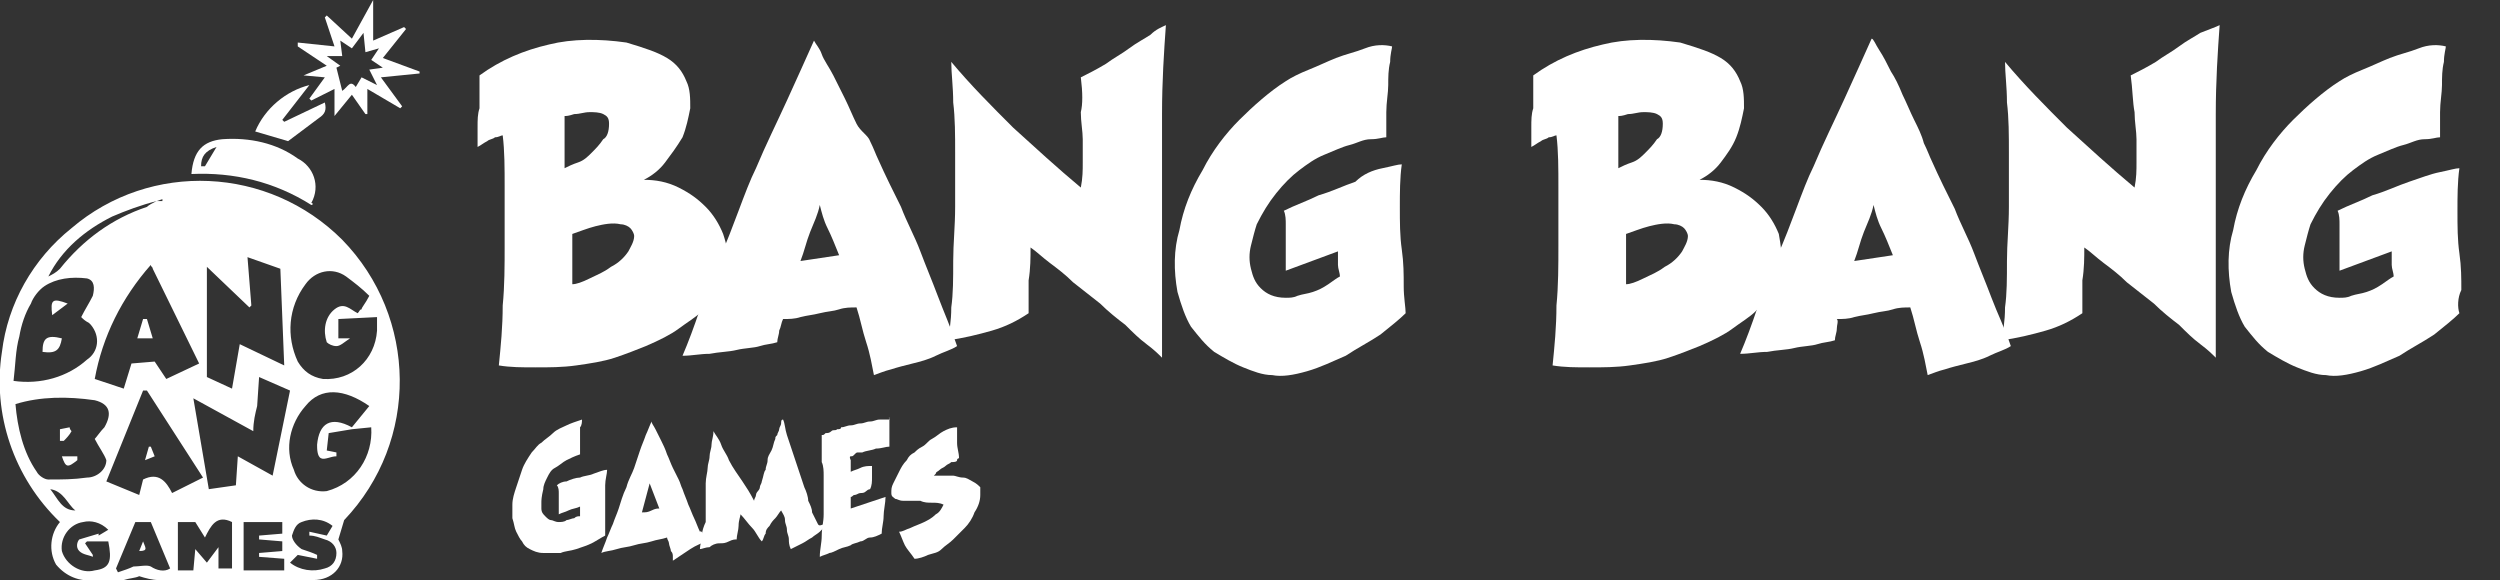
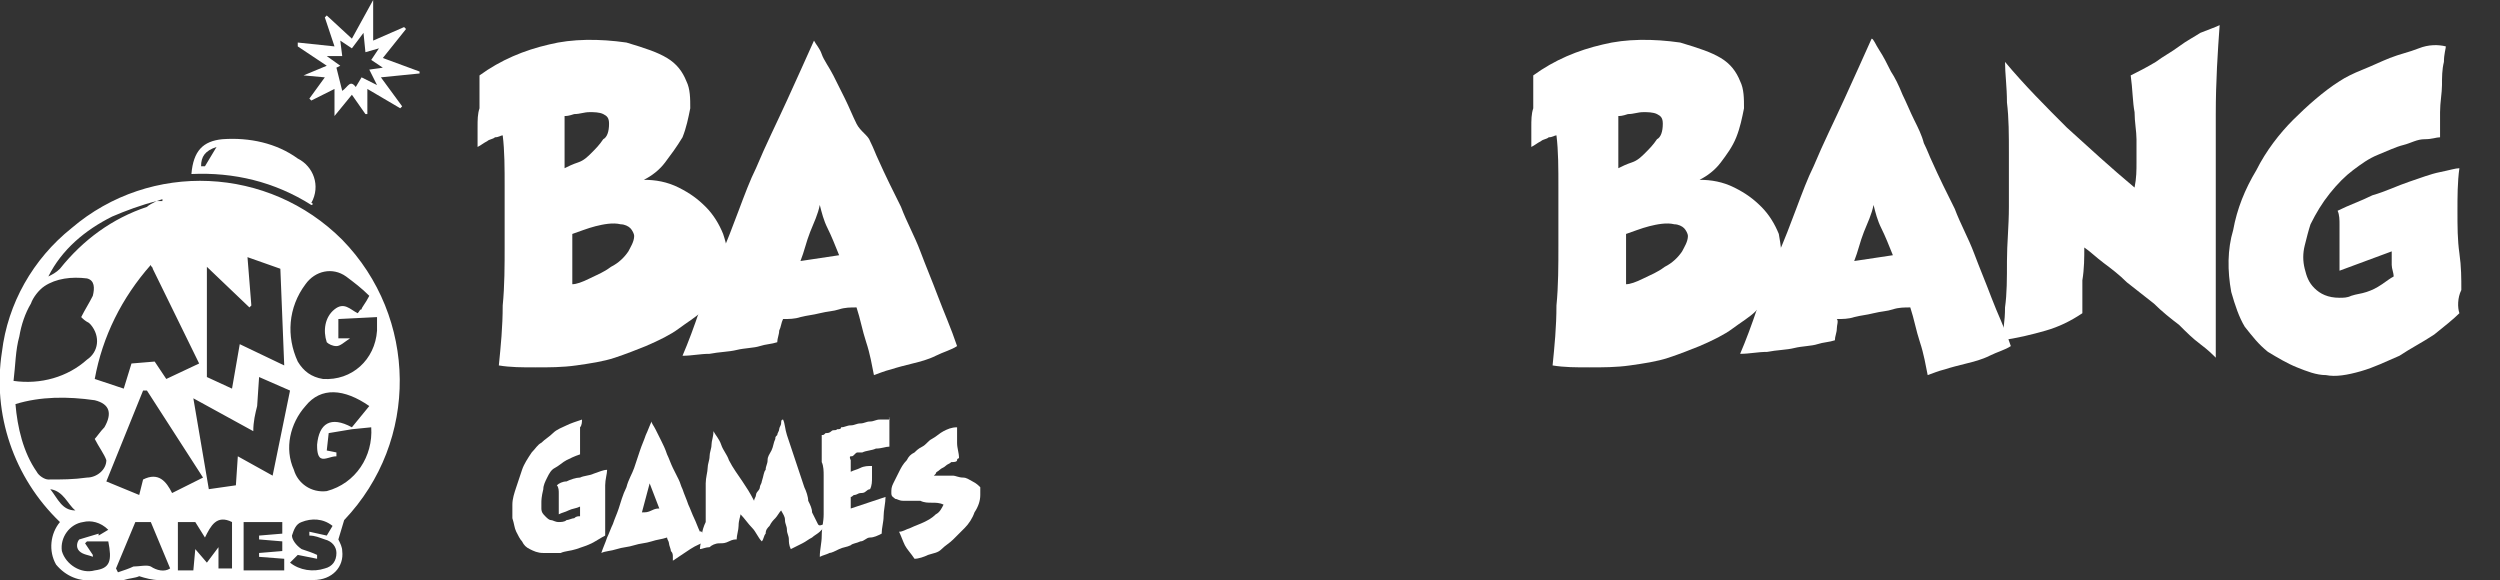
<svg xmlns="http://www.w3.org/2000/svg" version="1.1" id="Layer_1" x="0px" y="0px" viewBox="0 0 129.3 30" style="enable-background:new 0 0 129.3 30;" xml:space="preserve">
  <rect x="0" y="0" width="129.3" height="30" fill="#333333" stroke="none" />
  <style type="text/css">
	.st0{fill:#FFFFFF;}
</style>
  <g id="Layer_2_1_">
    <g id="Layer_1-2">
      <path class="st0" d="M17.8,26.9l-0.3,1c0.1,0.2,0.2,0.4,0.2,0.6c0.1,0.8-0.5,1.5-1.5,1.5h-8c-0.3,0-0.7-0.1-1-0.2    C7,29.9,6.7,29.9,6.4,30H4.9c-0.8,0.1-1.5-0.2-2-0.8c-0.4-0.7-0.3-1.6,0.2-2.2c-2.4-2.3-3.5-5.6-3-8.8c0.3-2.5,1.6-4.8,3.6-6.4    c4.1-3.5,10.2-3.2,14,0.6C21.6,16.4,21.7,22.8,17.8,26.9z M8.1,10.4c-0.8,0.2-1.6,0.5-2.3,0.8c-1.4,0.7-2.6,1.7-3.3,3.1    c0.2-0.1,0.4-0.2,0.6-0.4c1.2-1.5,2.7-2.6,4.5-3.2C7.7,10.6,7.9,10.5,8.1,10.4l0.3,0v-0.1L8.1,10.4z M10.7,13.8v5.7l1.3,0.6    l0.4-2.3l2.3,1.1l-0.2-5l-1.7-0.6l0.2,2.5l-0.1,0.1L10.7,13.8z M10.3,18.8l-2.4-4.9c0-0.1-0.1-0.1-0.1-0.2    c-1.5,1.7-2.5,3.7-2.9,5.9l1.5,0.5l0.4-1.3L8,18.7l0.6,0.9L10.3,18.8z M19.1,15.3c-0.4-0.4-0.8-0.7-1.2-1    c-0.7-0.5-1.6-0.3-2.1,0.4c-0.9,1.2-1,2.7-0.4,4c0.3,0.5,0.7,0.8,1.3,0.9c1.5,0.1,2.7-1,2.8-2.5c0-0.2,0-0.4,0-0.7l-2,0.1v1h0.6    c-0.3,0.2-0.5,0.4-0.7,0.4c-0.2,0-0.4-0.1-0.5-0.2c-0.2-0.6-0.1-1.3,0.4-1.7c0.5-0.4,0.8,0,1.2,0.2c0.1-0.1,0.1-0.2,0.2-0.2    C18.7,15.9,18.9,15.7,19.1,15.3L19.1,15.3z M4.9,22.7c0.1-0.1,0.3-0.4,0.5-0.6c0.4-0.7,0.3-1.2-0.5-1.4c-1.4-0.2-2.8-0.2-4.1,0.2    c0.1,1.2,0.4,2.5,1.1,3.5c0.1,0.2,0.4,0.4,0.6,0.4c0.7,0,1.3,0,2-0.1c0.5,0,1-0.4,1-0.9C5.4,23.5,5.1,23.1,4.9,22.7z M4.2,16.4    c0.2-0.4,0.4-0.7,0.6-1.1c0.1-0.4,0.1-0.8-0.3-0.9c-0.8-0.1-1.6,0-2.2,0.4c-0.3,0.2-0.6,0.6-0.7,0.9c-0.3,0.5-0.5,1.1-0.6,1.7    c-0.2,0.7-0.2,1.5-0.3,2.3c1.4,0.2,2.8-0.2,3.8-1.1c0.6-0.4,0.7-1.2,0.2-1.8c0,0-0.1-0.1-0.1-0.1C4.4,16.6,4.3,16.5,4.2,16.4z     M13.1,22.3L10,20.6l0.8,4.7l1.4-0.2l0.1-1.5l1.8,1l0.9-4.4l-1.6-0.7L13.3,21C13.2,21.4,13.1,21.8,13.1,22.3z M19.1,21    c-1.3-0.9-2.5-1-3.3,0c-0.8,0.9-1.1,2.2-0.6,3.3c0.2,0.7,0.9,1.2,1.7,1.1c1.5-0.4,2.4-1.8,2.3-3.3l-1,0.1L17,22.4l-0.1,0.9    l0.5,0.1v0.2c-0.3,0-0.6,0.2-0.8,0.1s-0.2-0.5-0.2-0.7c0.1-1.1,0.7-1.5,1.8-0.9L19.1,21z M5.5,24.9l1.7,0.7l0.2-0.8    c0.8-0.4,1.2,0.1,1.5,0.7l1.6-0.8l-2.9-4.5H7.4L5.5,24.9z M9.2,29.5H10l0.1-1.1l0.6,0.7l0.6-0.8v1.1H12V27    c-0.8-0.4-1.1,0.2-1.4,0.8L10.1,27H9.2L9.2,29.5z M12.6,29.5h2.1v-0.6l-1.3-0.1v-0.2l1.2-0.1V28l-1.2-0.1v-0.2l1.2-0.1V27h-2V29.5    z M5.6,27.4C5.2,27,4.7,26.9,4.3,27c-0.7,0.1-1.2,0.8-1.1,1.5c0,0,0,0,0,0c0.2,0.7,1,1.2,1.7,1c0.8-0.1,0.9-0.5,0.7-1.5H4.5    l-0.1,0.1l0.4,0.6v0.1c-0.2-0.1-0.5-0.1-0.7-0.3S4,28,4.1,27.9c0.3-0.1,0.7-0.2,1-0.3v0.1L5.6,27.4z M6,29.4l0.1,0.2    c0.3-0.1,0.6-0.2,0.8-0.3c0.3,0,0.7-0.1,0.9,0c0.3,0.2,0.7,0.3,1,0.1L7.8,27H7L6,29.4z M15.4,28.7L15,29.1    c0.5,0.4,1.2,0.5,1.8,0.3c0.4-0.1,0.6-0.4,0.6-0.8c0-0.3-0.2-0.6-0.6-0.7c-0.3-0.1-0.5-0.2-0.8-0.2v-0.2l0.9,0.2l0.3-0.5    c-0.5-0.4-1.1-0.4-1.6-0.2c-0.3,0.1-0.4,0.4-0.5,0.7c0,0.2,0.2,0.5,0.5,0.7c0.3,0.1,0.6,0.2,0.8,0.3v0.2L15.4,28.7z M2.6,25.3    c0.4,0.5,0.6,1.1,1.3,1.1C3.5,26.1,3.3,25.4,2.6,25.3z" />
      <path class="st0" d="M16.1,10.6c-1.9-1.2-4-1.7-6.2-1.6c0.1-1.2,0.6-1.7,1.6-1.8c1.4-0.1,2.8,0.2,3.9,1c0.8,0.4,1.2,1.4,0.7,2.3    C16.2,10.5,16.2,10.6,16.1,10.6z M11.2,7.6c-0.6,0.2-0.8,0.5-0.8,1c0.1,0,0.1,0,0.2,0L11.2,7.6z M18.2,4.9L17.3,6V4.6l-1.2,0.6    L16,5.1L16.8,4l-1.1-0.1l1.2-0.5l-1.5-1V2.2l1.9,0.2l-0.5-1.5l0.1-0.1l1.3,1.2L19.3,0v2.1l1.6-0.7l0.1,0.1L19.8,3l1.9,0.7v0.1    L19.7,4l1.1,1.5l-0.1,0.1L19,4.6v1.3h-0.1L18.2,4.9z M19.5,4.4l-0.4-0.8l0.7-0.1l-0.6-0.4l0.4-0.6l-0.7,0.2l-0.1-1l-0.6,0.8    l-0.6-0.4l0.1,0.8h-0.8l0.7,0.5l-0.2,0.1l0.3,1.2c0.3-0.2,0.4-0.6,0.7-0.2L18.7,4L19.5,4.4z" />
-       <path class="st0" d="M16,4.4l-1.4,1.8l0.1,0.1l2.1-1c0.1,0.4,0,0.6-0.3,0.8l-1.6,1.2l-1.7-0.5C13.7,5.6,14.8,4.7,16,4.4z     M7.6,16.5l0.3,1H7.1l0.3-1L7.6,16.5z M4,23.8c-0.5,0.4-0.6,0.4-0.8-0.2H4V23.8z M3.1,22.8v-0.6l0.5-0.1c0,0.1,0.1,0.2,0.1,0.2    c-0.1,0.2-0.3,0.4-0.4,0.5L3.1,22.8z M2.2,18.2c0-0.7,0.2-0.9,1-0.7C3.1,18.1,2.9,18.3,2.2,18.2z M3.5,15.7l-0.8,0.6    C2.6,15.5,2.7,15.4,3.5,15.7z M7.8,23.1L8,23.6l-0.5,0.2l0.2-0.7L7.8,23.1z M7.2,28.5L7.4,28C7.5,28.3,7.7,28.5,7.2,28.5z" />
    </g>
    <g>
      <path class="st0" d="M37.6,13.7c-0.1,0.5-0.2,0.9-0.5,1.3c-0.2,0.4-0.5,0.8-0.8,1.1s-0.8,0.6-1.2,0.9s-1,0.6-1.7,0.9    c-0.5,0.2-1,0.4-1.6,0.6c-0.6,0.2-1.3,0.3-2,0.4c-0.7,0.1-1.4,0.1-2.1,0.1c-0.7,0-1.3,0-1.9-0.1c0.1-1,0.2-2,0.2-3.1    c0.1-1,0.1-2.1,0.1-3.1c0-1,0-2,0-3s0-1.9-0.1-2.7c-0.1,0-0.2,0.1-0.4,0.1c-0.1,0.1-0.3,0.1-0.4,0.2c-0.2,0.1-0.3,0.2-0.5,0.3    c0-0.3,0-0.6,0-1c0-0.4,0-0.7,0.1-1c0-0.3,0-0.7,0-1s0-0.5,0-0.7c1.1-0.8,2.3-1.3,3.6-1.6c1.2-0.3,2.6-0.3,4-0.1    C33.4,2.5,34,2.7,34.5,3c0.5,0.3,0.8,0.7,1,1.2c0.2,0.4,0.2,0.9,0.2,1.4c-0.1,0.5-0.2,1-0.4,1.5C35,7.6,34.7,8,34.4,8.4    s-0.7,0.7-1.1,0.9c0.6,0,1.2,0.1,1.8,0.4c0.6,0.3,1,0.6,1.4,1c0.4,0.4,0.7,0.9,0.9,1.4C37.6,12.7,37.7,13.2,37.6,13.7z M31.5,6.4    c0-0.3-0.1-0.4-0.3-0.5c-0.2-0.1-0.5-0.1-0.7-0.1c-0.3,0-0.5,0.1-0.8,0.1c-0.3,0.1-0.4,0.1-0.5,0.1c0,0.2,0,0.4,0,0.7    c0,0.2,0,0.5,0,0.7c0,0.2,0,0.5,0,0.7c0,0.2,0,0.4,0,0.6c0.2-0.1,0.4-0.2,0.7-0.3s0.5-0.3,0.7-0.5c0.2-0.2,0.4-0.4,0.6-0.7    C31.4,7.1,31.5,6.8,31.5,6.4z M32.8,12.2c0-0.1-0.1-0.3-0.2-0.4s-0.3-0.2-0.5-0.2c-0.4-0.1-0.9,0-1.3,0.1    c-0.4,0.1-0.9,0.3-1.2,0.4c0,0.2,0,0.4,0,0.6s0,0.5,0,0.7s0,0.5,0,0.7c0,0.2,0,0.4,0,0.6c0.2,0,0.5-0.1,0.9-0.3    c0.4-0.2,0.7-0.3,1.1-0.6c0.4-0.2,0.7-0.5,0.9-0.8C32.6,12.8,32.8,12.5,32.8,12.2z" />
      <path class="st0" d="M49.5,17.9c-0.3,0.2-0.7,0.3-1.1,0.5s-0.8,0.3-1.2,0.4c-0.4,0.1-0.8,0.2-1.1,0.3c-0.4,0.1-0.6,0.2-0.9,0.3    c-0.1-0.5-0.2-1.1-0.4-1.7s-0.3-1.2-0.5-1.8c-0.3,0-0.6,0-0.9,0.1c-0.3,0.1-0.6,0.1-1,0.2s-0.6,0.1-1,0.2    c-0.3,0.1-0.6,0.1-0.9,0.1c-0.1,0.2-0.1,0.4-0.2,0.6c0,0.2-0.1,0.4-0.1,0.6c-0.3,0.1-0.6,0.1-0.9,0.2s-0.8,0.1-1.2,0.2    c-0.4,0.1-0.9,0.1-1.4,0.2c-0.5,0-0.9,0.1-1.4,0.1c0.3-0.7,0.6-1.5,0.9-2.4c0.3-0.9,0.6-1.7,1-2.6s0.7-1.7,1-2.5s0.6-1.6,0.9-2.2    c0.5-1.2,1.1-2.4,1.6-3.5c0.5-1.1,1-2.2,1.4-3.1c0.1,0.2,0.3,0.4,0.4,0.7s0.4,0.7,0.6,1.1c0.2,0.4,0.4,0.8,0.6,1.2    c0.2,0.4,0.4,0.9,0.6,1.3S44.9,7,45,7.3c0.2,0.4,0.3,0.7,0.4,0.9c0.4,0.9,0.8,1.7,1.2,2.5c0.3,0.8,0.7,1.5,1,2.3s0.6,1.5,0.9,2.3    S49.2,17,49.5,17.9z M42.8,11.8c-0.2-0.4-0.3-0.8-0.4-1.2c-0.1,0.5-0.3,0.9-0.5,1.4s-0.3,1-0.5,1.5l2-0.3    C43.2,12.7,43,12.2,42.8,11.8z" />
-       <path class="st0" d="M60.3,1.3c-0.1,1.4-0.2,2.9-0.2,4.6c0,1.6,0,3.4,0,5.2c0,0.5,0,1.1,0,1.6c0,0.5,0,1.1,0,1.7s0,1.2,0,1.9    c0,0.7,0,1.4,0,2.2c-0.2-0.2-0.4-0.4-0.8-0.7s-0.7-0.6-1.1-1c-0.4-0.3-0.9-0.7-1.3-1.1c-0.5-0.4-0.9-0.7-1.4-1.1    c-0.4-0.4-0.8-0.7-1.2-1c-0.4-0.3-0.7-0.6-1-0.8c0,0.5,0,1.1-0.1,1.7c0,0.6,0,1.2,0,1.7c-0.6,0.4-1.2,0.7-1.9,0.9    s-1.5,0.4-2.3,0.5c0.1-0.4,0.2-1,0.2-1.7c0.1-0.7,0.1-1.5,0.1-2.4c0-0.9,0.1-1.8,0.1-2.8c0-1,0-1.9,0-2.8c0-0.9,0-1.8-0.1-2.6    c0-0.8-0.1-1.5-0.1-2.1c1,1.2,2.1,2.3,3.2,3.4c1.1,1,2.3,2.1,3.5,3.1c0.1-0.5,0.1-0.9,0.1-1.3c0-0.4,0-0.8,0-1.2    c0-0.4-0.1-0.9-0.1-1.4C56,5.4,56,4.8,55.9,4c0.4-0.2,0.8-0.4,1.3-0.7c0.4-0.3,0.8-0.5,1.2-0.8c0.4-0.3,0.8-0.5,1.1-0.7    C59.8,1.5,60.1,1.4,60.3,1.3z" />
-       <path class="st0" d="M72.7,16.2c-0.3,0.3-0.8,0.7-1.3,1.1c-0.6,0.4-1.2,0.7-1.8,1.1c-0.7,0.3-1.3,0.6-2,0.8s-1.3,0.3-1.8,0.2    c-0.5,0-1-0.2-1.5-0.4c-0.5-0.2-1-0.5-1.5-0.8c-0.5-0.4-0.8-0.8-1.2-1.3c-0.3-0.5-0.5-1.1-0.7-1.8c-0.2-1.1-0.2-2.2,0.1-3.2    c0.2-1.1,0.6-2.1,1.2-3.1c0.5-1,1.2-1.9,1.9-2.6s1.6-1.5,2.4-2c0.3-0.2,0.7-0.4,1.2-0.6c0.5-0.2,0.9-0.4,1.4-0.6    c0.5-0.2,1-0.3,1.5-0.5s1-0.2,1.4-0.1c0,0.1-0.1,0.4-0.1,0.8c-0.1,0.4-0.1,0.8-0.1,1.2s-0.1,0.9-0.1,1.4c0,0.5,0,0.9,0,1.3    c-0.2,0-0.4,0.1-0.8,0.1s-0.7,0.2-1.1,0.3c-0.4,0.1-0.8,0.3-1.3,0.5s-0.9,0.5-1.3,0.8c-0.4,0.3-0.8,0.7-1.2,1.2    c-0.4,0.5-0.7,1-1,1.6c-0.1,0.3-0.2,0.7-0.3,1.1c-0.1,0.4-0.1,0.8,0,1.2c0.1,0.4,0.2,0.7,0.5,1c0.3,0.3,0.7,0.5,1.3,0.5    c0.2,0,0.4,0,0.6-0.1c0.3-0.1,0.5-0.1,0.8-0.2s0.5-0.2,0.8-0.4s0.4-0.3,0.6-0.4c0-0.2-0.1-0.4-0.1-0.6c0-0.2,0-0.4,0-0.7l-2.7,1    c0-0.2,0-0.5,0-0.8c0-0.3,0-0.6,0-0.8c0-0.3,0-0.6,0-0.8s0-0.5-0.1-0.7c0.6-0.3,1.2-0.5,1.8-0.8c0.7-0.2,1.3-0.5,1.9-0.7    C70.5,9,71,8.8,71.5,8.7c0.5-0.1,0.8-0.2,1-0.2c-0.1,0.7-0.1,1.5-0.1,2.2c0,0.8,0,1.5,0.1,2.2s0.1,1.3,0.1,1.9    C72.6,15.4,72.7,15.9,72.7,16.2z" />
      <path class="st0" d="M92.1,13.7c-0.1,0.5-0.2,0.9-0.5,1.3c-0.2,0.4-0.5,0.8-0.8,1.1s-0.8,0.6-1.2,0.9s-1,0.6-1.7,0.9    c-0.5,0.2-1,0.4-1.6,0.6c-0.6,0.2-1.3,0.3-2,0.4c-0.7,0.1-1.4,0.1-2.1,0.1c-0.7,0-1.3,0-1.9-0.1c0.1-1,0.2-2,0.2-3.1    c0.1-1,0.1-2.1,0.1-3.1c0-1,0-2,0-3s0-1.9-0.1-2.7c-0.1,0-0.2,0.1-0.4,0.1c-0.1,0.1-0.3,0.1-0.4,0.2c-0.2,0.1-0.3,0.2-0.5,0.3    c0-0.3,0-0.6,0-1c0-0.4,0-0.7,0.1-1c0-0.3,0-0.7,0-1s0-0.5,0-0.7c1.1-0.8,2.3-1.3,3.6-1.6c1.2-0.3,2.6-0.3,4-0.1    C87.9,2.5,88.5,2.7,89,3c0.5,0.3,0.8,0.7,1,1.2c0.2,0.4,0.2,0.9,0.2,1.4c-0.1,0.5-0.2,1-0.4,1.5c-0.2,0.5-0.5,0.9-0.8,1.3    s-0.7,0.7-1.1,0.9c0.6,0,1.2,0.1,1.8,0.4c0.6,0.3,1,0.6,1.4,1c0.4,0.4,0.7,0.9,0.9,1.4C92.1,12.7,92.2,13.2,92.1,13.7z M86,6.4    c0-0.3-0.1-0.4-0.3-0.5c-0.2-0.1-0.5-0.1-0.7-0.1c-0.3,0-0.5,0.1-0.8,0.1c-0.3,0.1-0.4,0.1-0.5,0.1c0,0.2,0,0.4,0,0.7    c0,0.2,0,0.5,0,0.7c0,0.2,0,0.5,0,0.7c0,0.2,0,0.4,0,0.6c0.2-0.1,0.4-0.2,0.7-0.3s0.5-0.3,0.7-0.5c0.2-0.2,0.4-0.4,0.6-0.7    C85.9,7.1,86,6.8,86,6.4z M87.3,12.2c0-0.1-0.1-0.3-0.2-0.4s-0.3-0.2-0.5-0.2c-0.4-0.1-0.9,0-1.3,0.1c-0.4,0.1-0.9,0.3-1.2,0.4    c0,0.2,0,0.4,0,0.6s0,0.5,0,0.7s0,0.5,0,0.7c0,0.2,0,0.4,0,0.6c0.2,0,0.5-0.1,0.9-0.3c0.4-0.2,0.7-0.3,1.1-0.6    c0.4-0.2,0.7-0.5,0.9-0.8C87.1,12.8,87.3,12.5,87.3,12.2z" />
      <path class="st0" d="M104,17.9c-0.3,0.2-0.7,0.3-1.1,0.5s-0.8,0.3-1.2,0.4c-0.4,0.1-0.8,0.2-1.1,0.3c-0.4,0.1-0.6,0.2-0.9,0.3    c-0.1-0.5-0.2-1.1-0.4-1.7s-0.3-1.2-0.5-1.8c-0.3,0-0.6,0-0.9,0.1c-0.3,0.1-0.6,0.1-1,0.2s-0.6,0.1-1,0.2    c-0.3,0.1-0.6,0.1-0.9,0.1C95.1,16.6,95,16.8,95,17c0,0.2-0.1,0.4-0.1,0.6c-0.3,0.1-0.6,0.1-0.9,0.2s-0.8,0.1-1.2,0.2    c-0.4,0.1-0.9,0.1-1.4,0.2c-0.5,0-0.9,0.1-1.4,0.1c0.3-0.7,0.6-1.5,0.9-2.4c0.3-0.9,0.6-1.7,1-2.6s0.7-1.7,1-2.5s0.6-1.6,0.9-2.2    c0.5-1.2,1.1-2.4,1.6-3.5c0.5-1.1,1-2.2,1.4-3.1C96.9,2,97,2.3,97.2,2.6s0.4,0.7,0.6,1.1C98,4,98.2,4.4,98.4,4.9    c0.2,0.4,0.4,0.9,0.6,1.3s0.4,0.8,0.5,1.2c0.2,0.4,0.3,0.7,0.4,0.9c0.4,0.9,0.8,1.7,1.2,2.5c0.3,0.8,0.7,1.5,1,2.3    s0.6,1.5,0.9,2.3S103.7,17,104,17.9z M97.3,11.8c-0.2-0.4-0.3-0.8-0.4-1.2c-0.1,0.5-0.3,0.9-0.5,1.4s-0.3,1-0.5,1.5l2-0.3    C97.7,12.7,97.5,12.2,97.3,11.8z" />
      <path class="st0" d="M114.8,1.3c-0.1,1.4-0.2,2.9-0.2,4.6c0,1.6,0,3.4,0,5.2c0,0.5,0,1.1,0,1.6c0,0.5,0,1.1,0,1.7s0,1.2,0,1.9    c0,0.7,0,1.4,0,2.2c-0.2-0.2-0.4-0.4-0.8-0.7s-0.7-0.6-1.1-1c-0.4-0.3-0.9-0.7-1.3-1.1c-0.5-0.4-0.9-0.7-1.4-1.1    c-0.4-0.4-0.8-0.7-1.2-1c-0.4-0.3-0.7-0.6-1-0.8c0,0.5,0,1.1-0.1,1.7c0,0.6,0,1.2,0,1.7c-0.6,0.4-1.2,0.7-1.9,0.9    s-1.5,0.4-2.3,0.5c0.1-0.4,0.2-1,0.2-1.7c0.1-0.7,0.1-1.5,0.1-2.4c0-0.9,0.1-1.8,0.1-2.8c0-1,0-1.9,0-2.8c0-0.9,0-1.8-0.1-2.6    c0-0.8-0.1-1.5-0.1-2.1c1,1.2,2.1,2.3,3.2,3.4c1.1,1,2.3,2.1,3.5,3.1c0.1-0.5,0.1-0.9,0.1-1.3c0-0.4,0-0.8,0-1.2    c0-0.4-0.1-0.9-0.1-1.4c-0.1-0.5-0.1-1.2-0.2-1.9c0.4-0.2,0.8-0.4,1.3-0.7c0.4-0.3,0.8-0.5,1.2-0.8c0.4-0.3,0.8-0.5,1.1-0.7    C114.3,1.5,114.6,1.4,114.8,1.3z" />
      <path class="st0" d="M127.2,16.2c-0.3,0.3-0.8,0.7-1.3,1.1c-0.6,0.4-1.2,0.7-1.8,1.1c-0.7,0.3-1.3,0.6-2,0.8s-1.3,0.3-1.8,0.2    c-0.5,0-1-0.2-1.5-0.4c-0.5-0.2-1-0.5-1.5-0.8c-0.5-0.4-0.8-0.8-1.2-1.3c-0.3-0.5-0.5-1.1-0.7-1.8c-0.2-1.1-0.2-2.2,0.1-3.2    c0.2-1.1,0.6-2.1,1.2-3.1c0.5-1,1.2-1.9,1.9-2.6s1.6-1.5,2.4-2c0.3-0.2,0.7-0.4,1.2-0.6c0.5-0.2,0.9-0.4,1.4-0.6    c0.5-0.2,1-0.3,1.5-0.5s1-0.2,1.4-0.1c0,0.1-0.1,0.4-0.1,0.8c-0.1,0.4-0.1,0.8-0.1,1.2s-0.1,0.9-0.1,1.4c0,0.5,0,0.9,0,1.3    c-0.2,0-0.4,0.1-0.8,0.1s-0.7,0.2-1.1,0.3c-0.4,0.1-0.8,0.3-1.3,0.5s-0.9,0.5-1.3,0.8c-0.4,0.3-0.8,0.7-1.2,1.2    c-0.4,0.5-0.7,1-1,1.6c-0.1,0.3-0.2,0.7-0.3,1.1c-0.1,0.4-0.1,0.8,0,1.2c0.1,0.4,0.2,0.7,0.5,1c0.3,0.3,0.7,0.5,1.3,0.5    c0.2,0,0.4,0,0.6-0.1c0.3-0.1,0.5-0.1,0.8-0.2s0.5-0.2,0.8-0.4s0.4-0.3,0.6-0.4c0-0.2-0.1-0.4-0.1-0.6c0-0.2,0-0.4,0-0.7l-2.7,1    c0-0.2,0-0.5,0-0.8c0-0.3,0-0.6,0-0.8c0-0.3,0-0.6,0-0.8s0-0.5-0.1-0.7c0.6-0.3,1.2-0.5,1.8-0.8c0.7-0.2,1.3-0.5,1.9-0.7    c0.6-0.2,1.1-0.4,1.6-0.5c0.5-0.1,0.8-0.2,1-0.2c-0.1,0.7-0.1,1.5-0.1,2.2c0,0.8,0,1.5,0.1,2.2s0.1,1.3,0.1,1.9    C127.1,15.4,127.1,15.9,127.2,16.2z" />
    </g>
    <g>
      <path class="st0" d="M31.4,24.3c0,0.2-0.1,0.5-0.1,0.8c0,0.3,0,0.6,0,1s0,0.6,0,0.9s0,0.5,0,0.7c-0.2,0.1-0.5,0.3-0.7,0.4    c-0.2,0.1-0.5,0.2-0.8,0.3s-0.6,0.1-0.8,0.2c-0.3,0-0.6,0-0.9,0c-0.3,0-0.5-0.1-0.7-0.2c-0.2-0.1-0.3-0.2-0.4-0.4    c-0.1-0.1-0.2-0.3-0.3-0.5c-0.1-0.2-0.1-0.4-0.2-0.7c0-0.2,0-0.4,0-0.7s0.1-0.6,0.2-0.9c0.1-0.3,0.2-0.6,0.3-0.9    c0.1-0.3,0.3-0.6,0.5-0.9c0.2-0.2,0.3-0.4,0.5-0.5c0.2-0.2,0.4-0.3,0.6-0.5s0.5-0.3,0.7-0.4s0.5-0.2,0.8-0.3c0,0.1,0,0.3-0.1,0.4    c0,0.2,0,0.4,0,0.5c0,0.2,0,0.4,0,0.5c0,0.2,0,0.3,0,0.4c-0.3,0.1-0.5,0.2-0.7,0.3c-0.2,0.1-0.4,0.3-0.6,0.4    c-0.2,0.1-0.3,0.3-0.4,0.5c-0.1,0.2-0.2,0.4-0.2,0.6C28,25.7,28,25.9,28,26s0,0.3,0,0.3c0,0.2,0.1,0.3,0.2,0.4    c0.1,0.1,0.2,0.2,0.3,0.2c0.1,0,0.2,0.1,0.4,0.1c0.1,0,0.3,0,0.4-0.1c0.1,0,0.3-0.1,0.4-0.1c0.1-0.1,0.2-0.1,0.3-0.1    c0-0.1,0-0.2,0-0.2c0-0.1,0-0.2,0-0.3c-0.2,0.1-0.4,0.1-0.6,0.2c-0.2,0.1-0.3,0.1-0.5,0.2c0-0.1,0-0.3,0-0.4s0-0.2,0-0.3    c0-0.1,0-0.2,0-0.4c0-0.1,0-0.3-0.1-0.4c0.1-0.1,0.3-0.2,0.5-0.2c0.2-0.1,0.5-0.2,0.7-0.2c0.2-0.1,0.5-0.1,0.7-0.2    C31,24.4,31.2,24.3,31.4,24.3z" />
      <path class="st0" d="M36.5,28c-0.2,0.1-0.5,0.2-0.8,0.4c-0.3,0.2-0.6,0.4-0.9,0.6c0,0,0-0.1,0-0.2c0-0.1,0-0.2-0.1-0.3    c0-0.1-0.1-0.3-0.1-0.4s-0.1-0.2-0.1-0.3c-0.3,0.1-0.5,0.1-0.8,0.2c-0.3,0.1-0.6,0.1-0.9,0.2c-0.3,0.1-0.6,0.1-0.9,0.2    c-0.3,0.1-0.6,0.1-0.8,0.2c0.1-0.3,0.2-0.5,0.3-0.8c0.1-0.2,0.2-0.5,0.3-0.7c0.1-0.3,0.2-0.5,0.3-0.8s0.2-0.7,0.4-1.1    c0.1-0.4,0.3-0.7,0.4-1c0.1-0.3,0.2-0.6,0.3-0.9s0.2-0.5,0.3-0.8c0.1-0.2,0.2-0.5,0.3-0.7c0,0.1,0.1,0.2,0.2,0.4    c0.1,0.2,0.2,0.4,0.3,0.6c0.1,0.2,0.2,0.4,0.3,0.7c0.1,0.2,0.2,0.5,0.3,0.7c0.1,0.2,0.2,0.4,0.3,0.6c0.1,0.2,0.1,0.3,0.2,0.5    c0.1,0.3,0.2,0.5,0.3,0.8c0.1,0.2,0.2,0.5,0.3,0.7c0.1,0.2,0.2,0.5,0.3,0.7C36.3,27.4,36.4,27.7,36.5,28z M33.6,25l-0.4,1.5    c0.2,0,0.3,0,0.5-0.1s0.3-0.1,0.4-0.1L33.6,25z" />
      <path class="st0" d="M42.7,27.2c-0.1,0.1-0.2,0.2-0.3,0.3c-0.1,0.1-0.3,0.2-0.4,0.3c-0.2,0.1-0.3,0.2-0.5,0.3    c-0.2,0.1-0.4,0.2-0.6,0.3c-0.1-0.2-0.1-0.4-0.1-0.5c0-0.2-0.1-0.3-0.1-0.5c0-0.2-0.1-0.3-0.1-0.5s-0.1-0.3-0.2-0.5    c-0.1,0.1-0.2,0.3-0.3,0.4c-0.1,0.1-0.2,0.2-0.3,0.4c-0.1,0.1-0.2,0.2-0.2,0.4c-0.1,0.1-0.1,0.3-0.2,0.4c-0.2-0.2-0.3-0.5-0.5-0.7    s-0.4-0.5-0.6-0.7c0,0.1-0.1,0.3-0.1,0.6c0,0.2-0.1,0.5-0.1,0.7c-0.1,0-0.2,0-0.4,0.1s-0.3,0.1-0.5,0.1s-0.4,0.1-0.5,0.2    c-0.2,0-0.4,0.1-0.5,0.1c0-0.2,0.1-0.5,0.1-0.7s0.1-0.5,0.2-0.7c0-0.1,0-0.1,0-0.2c0-0.1,0-0.2,0-0.4c0-0.1,0-0.3,0-0.4    c0-0.1,0-0.3,0-0.4c0-0.1,0-0.3,0-0.4s0-0.2,0-0.2c0-0.3,0.1-0.6,0.1-0.8c0-0.2,0.1-0.4,0.1-0.6s0.1-0.4,0.1-0.6    c0-0.2,0.1-0.4,0.1-0.7c0.1,0.2,0.3,0.4,0.4,0.7s0.3,0.5,0.4,0.8c0.2,0.4,0.5,0.8,0.7,1.1c0.2,0.3,0.4,0.6,0.6,1    c0-0.1,0.1-0.2,0.1-0.3c0-0.1,0.1-0.2,0.1-0.2s0.1-0.1,0.1-0.2s0.1-0.2,0.1-0.3c0.1-0.3,0.1-0.5,0.2-0.6c0-0.2,0.1-0.3,0.1-0.5    s0.1-0.3,0.2-0.5c0.1-0.2,0.1-0.4,0.2-0.6c0-0.1,0-0.1,0.1-0.2c0-0.1,0.1-0.2,0.1-0.3c0-0.1,0.1-0.2,0.1-0.3c0-0.1,0-0.2,0.1-0.2    c0.1,0.2,0.1,0.5,0.2,0.8c0.1,0.3,0.2,0.6,0.3,0.9c0.1,0.3,0.2,0.6,0.3,0.9c0.1,0.3,0.2,0.6,0.3,0.9c0.1,0.2,0.2,0.5,0.2,0.7    c0.1,0.2,0.2,0.4,0.2,0.6c0.1,0.2,0.2,0.4,0.3,0.6S42.6,27,42.7,27.2z" />
      <path class="st0" d="M46,21.6c0,0.3,0,0.6,0,0.9c0,0.2,0,0.4,0,0.6c-0.2,0-0.4,0.1-0.7,0.1c-0.2,0.1-0.5,0.1-0.7,0.2    c0,0-0.1,0-0.2,0c-0.1,0-0.1,0-0.2,0.1s-0.1,0.1-0.2,0.1S44,23.8,44,23.8c0,0,0,0,0,0.1c0,0.1,0,0.1,0,0.2c0,0.1,0,0.1,0,0.2    c0,0.1,0,0.1,0,0.1c0.2-0.1,0.3-0.1,0.5-0.2s0.4-0.1,0.6-0.1c0,0.2,0,0.3,0,0.6c0,0.2,0,0.4-0.1,0.6c0,0-0.1,0-0.2,0.1    s-0.2,0.1-0.3,0.1s-0.2,0.1-0.3,0.1c-0.1,0-0.1,0.1-0.2,0.1c0,0,0,0,0,0.1c0,0.1,0,0.1,0,0.2s0,0.1,0,0.2c0,0.1,0,0.1,0,0.1    l1.8-0.6c0,0.3-0.1,0.7-0.1,1c0,0.3-0.1,0.6-0.1,0.9c-0.2,0.1-0.4,0.2-0.6,0.2S44.7,28,44.5,28c-0.2,0.1-0.4,0.1-0.5,0.2    c-0.2,0.1-0.4,0.1-0.6,0.2c-0.2,0.1-0.4,0.2-0.5,0.2c-0.2,0.1-0.3,0.1-0.5,0.2c0-0.4,0.1-0.7,0.1-1.1c0-0.4,0.1-0.7,0.1-1.1    c0-0.2,0-0.4,0-0.6s0-0.5,0-0.7c0-0.2,0-0.5,0-0.7s0-0.5-0.1-0.7c0,0,0-0.1,0-0.3c0-0.1,0-0.3,0-0.4c0-0.1,0-0.3,0-0.4    c0-0.1,0-0.2,0-0.3c0.1,0,0.1,0,0.2-0.1c0.1,0,0.2,0,0.3-0.1s0.2,0,0.3-0.1c0.1,0,0.2,0,0.2-0.1c0.2,0,0.3-0.1,0.5-0.1    c0.2,0,0.3-0.1,0.5-0.1s0.3-0.1,0.5-0.1c0.2,0,0.3-0.1,0.5-0.1c0,0,0.1,0,0.1,0c0,0,0.1,0,0.2,0c0.1,0,0.1,0,0.2,0    S45.9,21.6,46,21.6z" />
      <path class="st0" d="M50.7,25.6c0,0.3-0.1,0.6-0.3,0.9c-0.1,0.3-0.3,0.6-0.5,0.8c-0.2,0.2-0.4,0.4-0.6,0.6s-0.4,0.3-0.6,0.5    s-0.4,0.2-0.7,0.3c-0.2,0.1-0.5,0.2-0.7,0.2c-0.2-0.3-0.4-0.5-0.5-0.7c-0.1-0.2-0.2-0.5-0.3-0.7c0.2,0,0.3-0.1,0.6-0.2    c0.2-0.1,0.5-0.2,0.7-0.3c0.2-0.1,0.4-0.2,0.6-0.4c0.2-0.1,0.3-0.3,0.4-0.5C48.6,26,48.4,26,48.2,26s-0.4,0-0.6-0.1    c-0.1,0-0.2,0-0.4,0c-0.2,0-0.3,0-0.5,0s-0.3-0.1-0.4-0.1c-0.1-0.1-0.2-0.1-0.2-0.3c0-0.2,0-0.3,0.1-0.5c0.1-0.2,0.2-0.4,0.3-0.6    s0.2-0.4,0.4-0.6c0.1-0.2,0.2-0.3,0.4-0.4c0.1-0.1,0.2-0.2,0.4-0.3s0.3-0.3,0.5-0.4c0.2-0.1,0.4-0.3,0.6-0.4    c0.2-0.1,0.4-0.2,0.7-0.2c0,0.2,0,0.5,0,0.8c0,0.3,0.1,0.5,0.1,0.8c0,0-0.1,0-0.1,0.1s-0.2,0.1-0.3,0.1c-0.1,0.1-0.2,0.1-0.3,0.2    s-0.2,0.1-0.3,0.2c-0.1,0.1-0.2,0.1-0.2,0.2c-0.1,0.1-0.1,0.1-0.1,0.1c0,0,0.1,0,0.2,0s0.2,0,0.3,0c0.1,0,0.2,0,0.3,0    c0.1,0,0.2,0,0.2,0c0.1,0,0.3,0.1,0.5,0.1s0.3,0.1,0.5,0.2c0.2,0.1,0.3,0.2,0.4,0.3C50.7,25.2,50.7,25.4,50.7,25.6z" />
    </g>
  </g>
</svg>